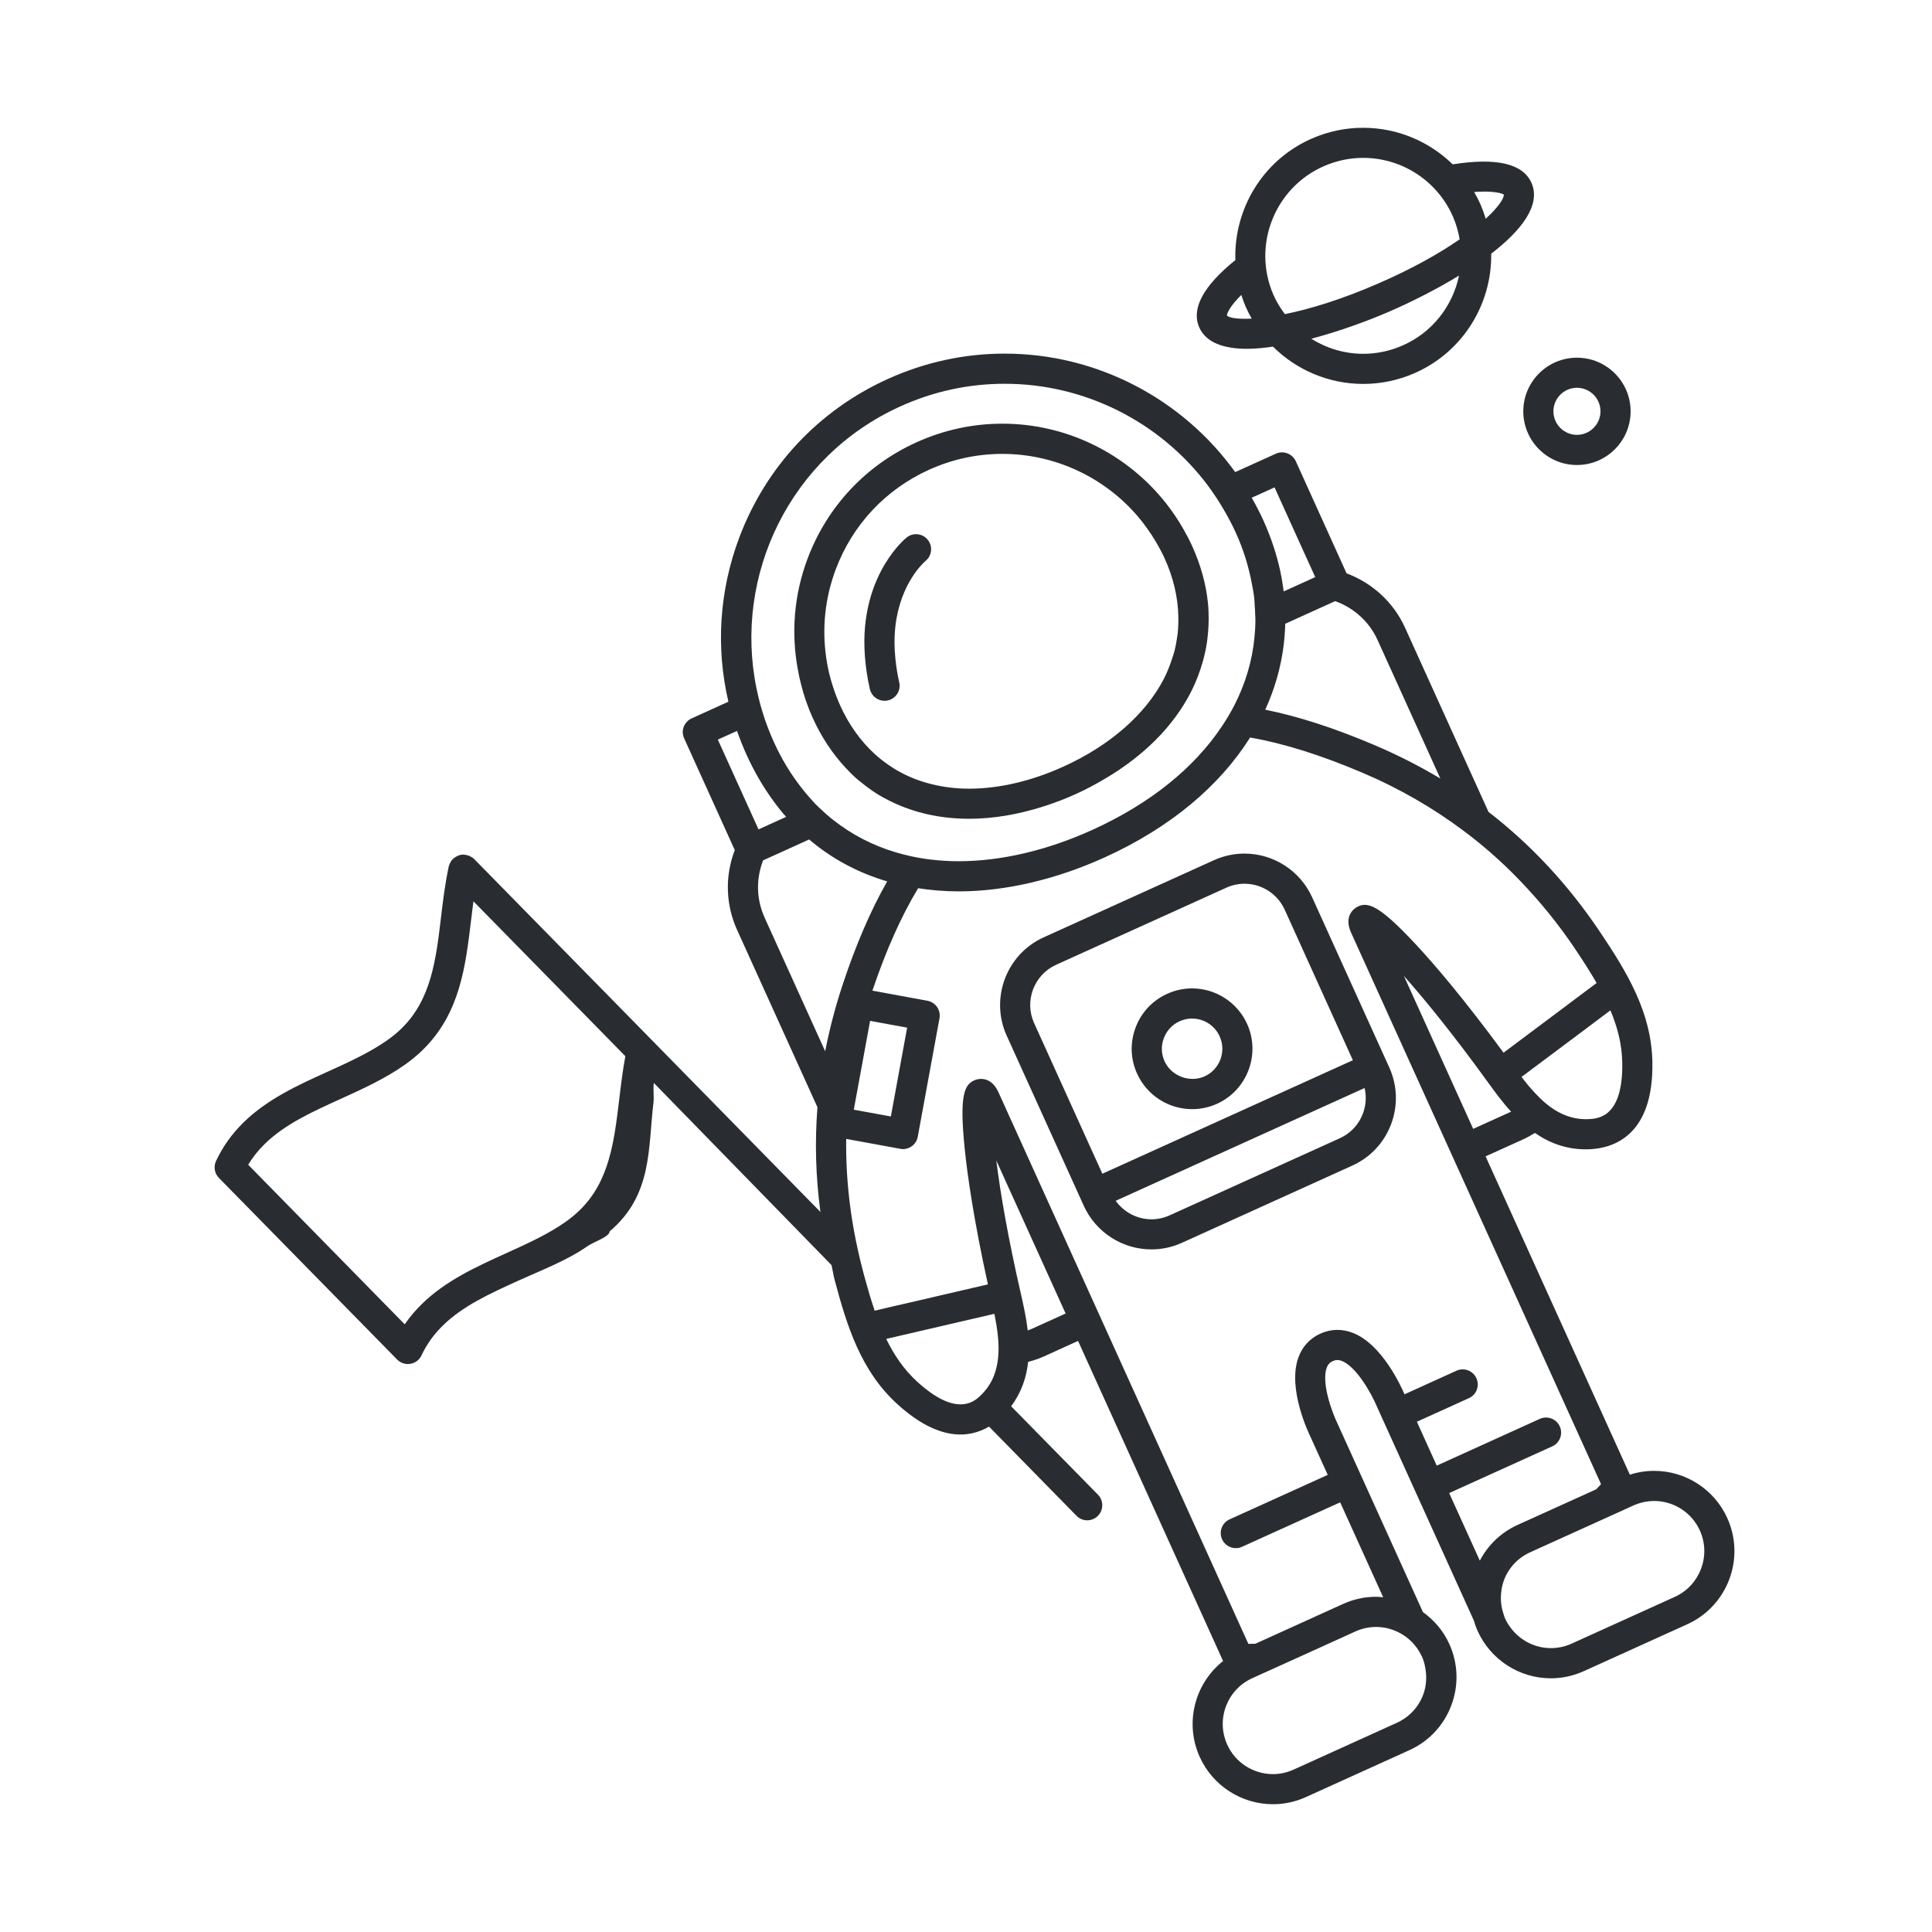
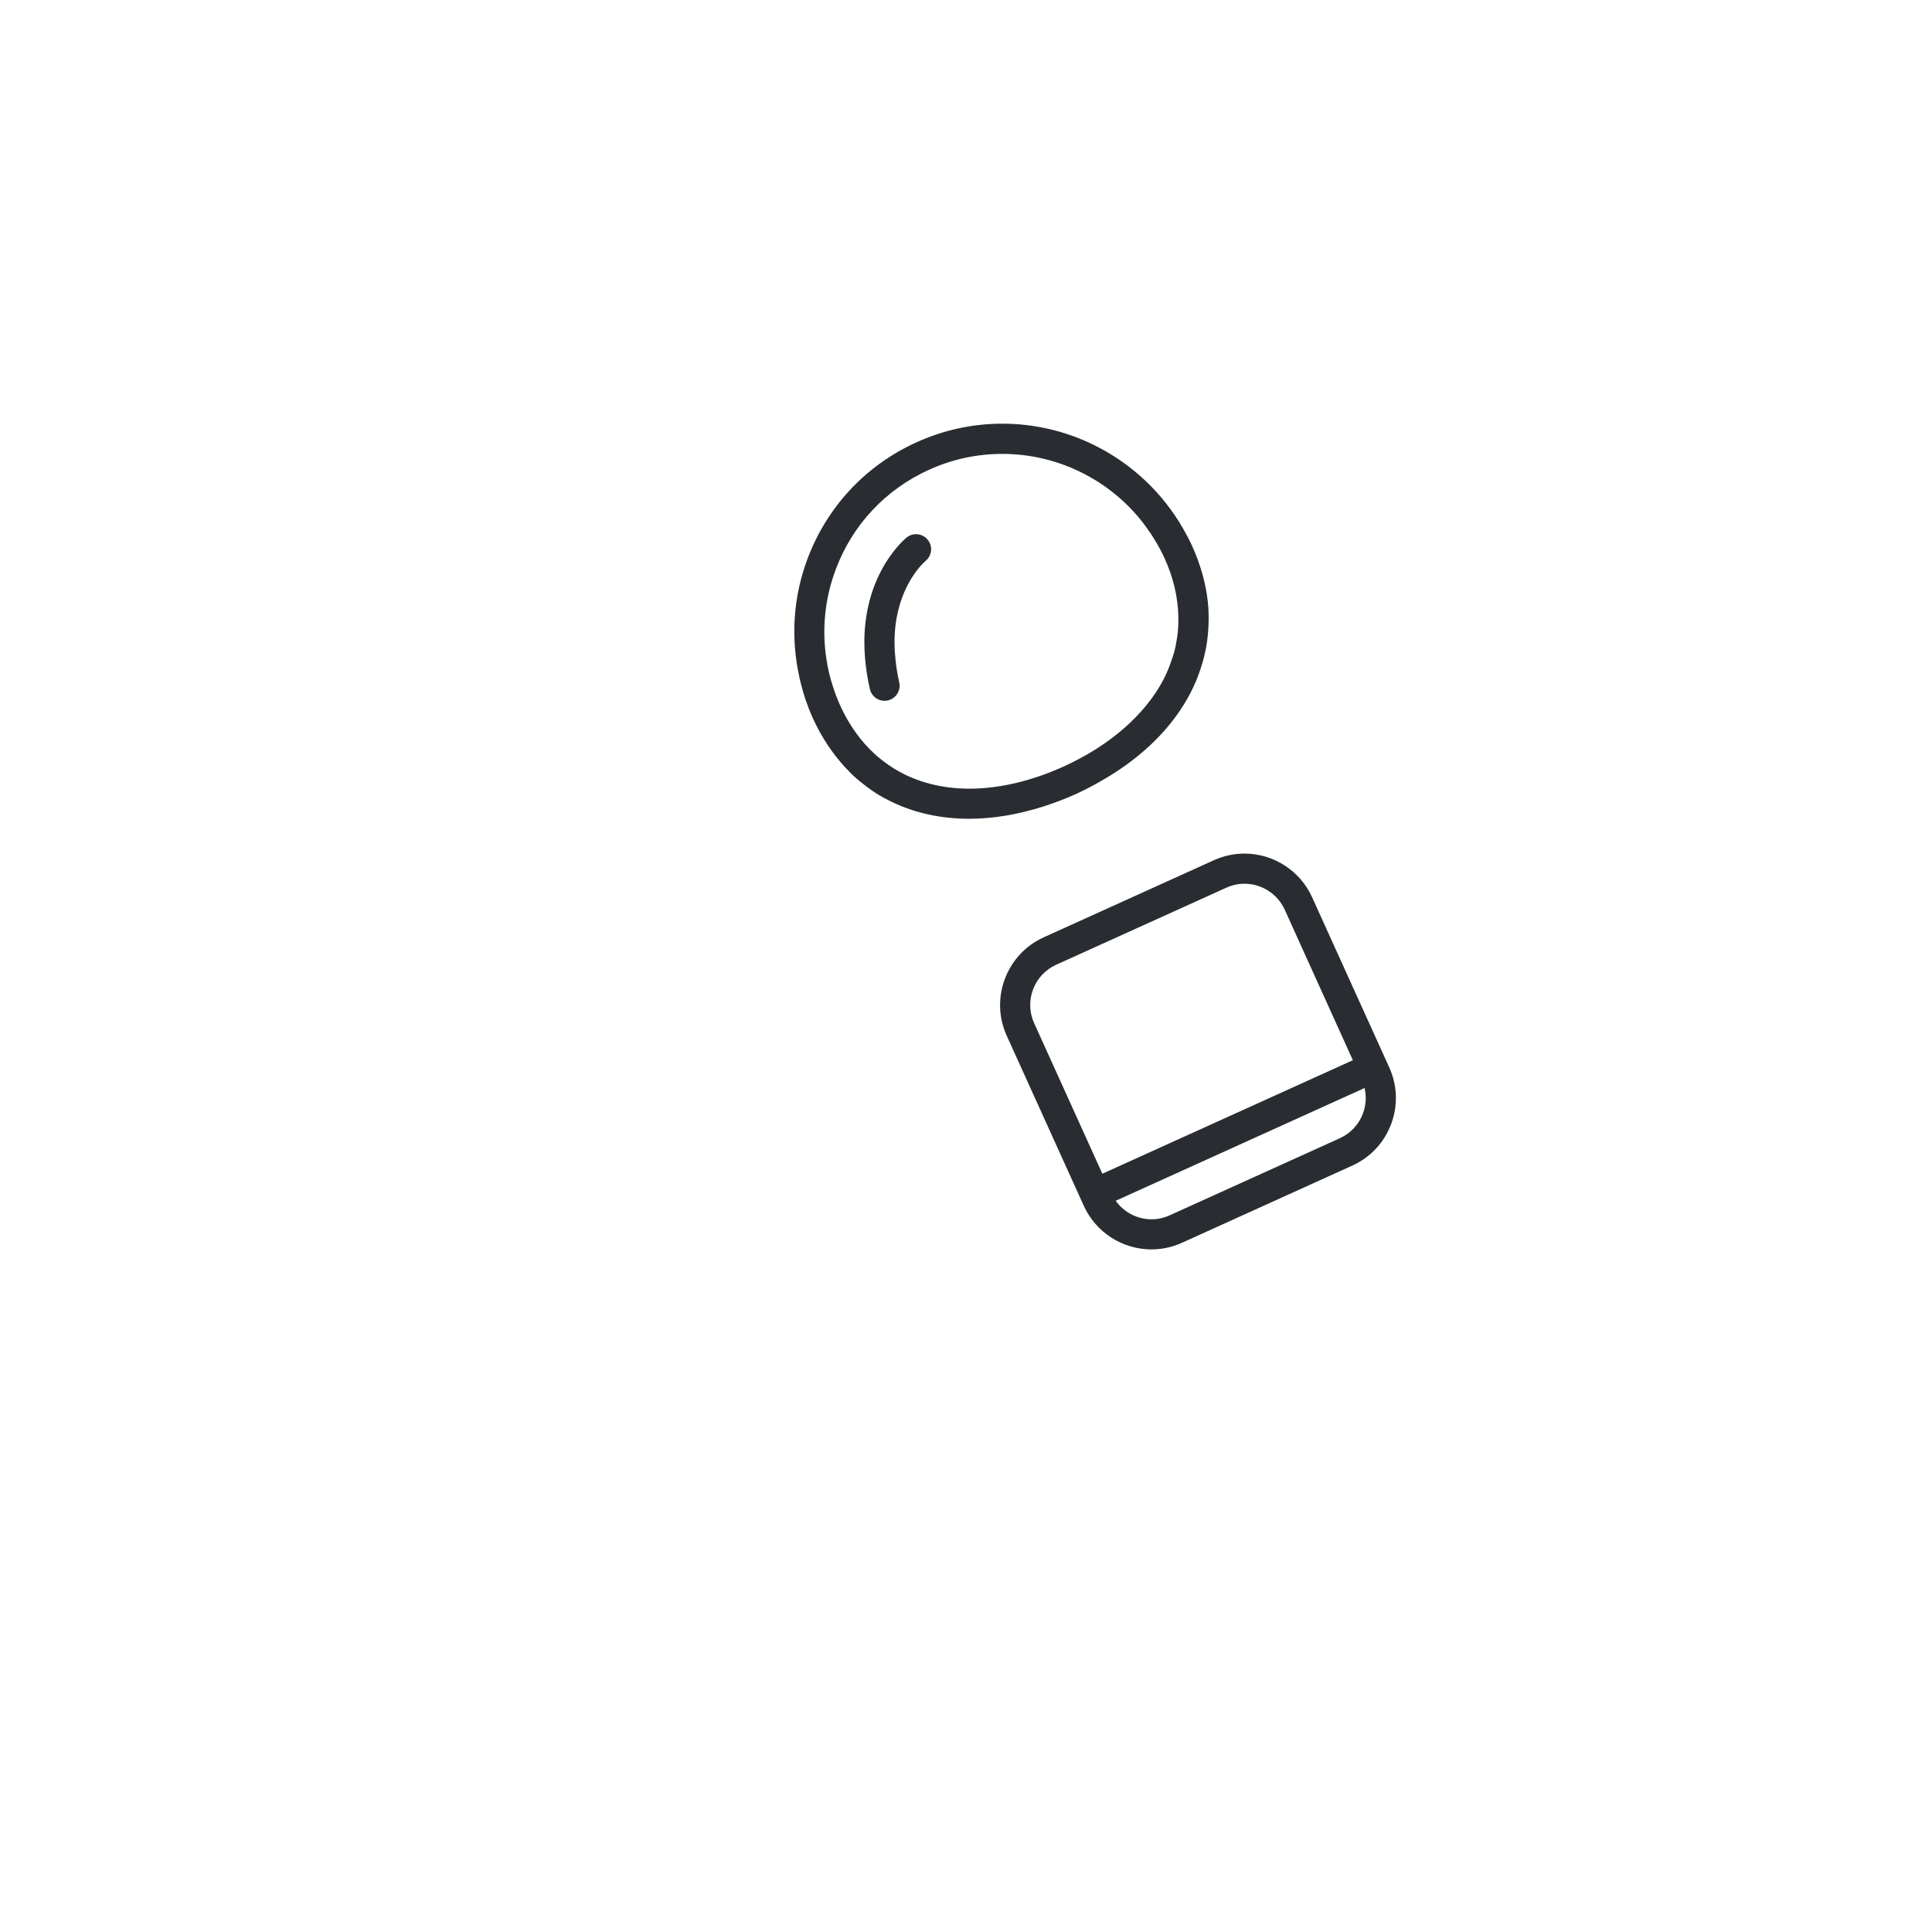
<svg xmlns="http://www.w3.org/2000/svg" width="64" height="64" viewBox="0 0 64 64" fill="none">
  <path d="M45.932 35.164L43.465 29.721C43.067 28.843 42.188 28.276 41.224 28.276C40.875 28.276 40.533 28.351 40.211 28.496L34.572 31.051C33.339 31.61 32.789 33.072 33.347 34.305L35.902 39.944C36.3 40.821 37.179 41.388 38.143 41.388C38.493 41.388 38.835 41.314 39.156 41.168L44.794 38.613C45.394 38.342 45.851 37.854 46.082 37.24C46.314 36.624 46.291 35.957 46.02 35.357L45.932 35.164ZM34.257 33.893C33.925 33.16 34.251 32.293 34.984 31.96L40.624 29.406C40.815 29.319 41.017 29.275 41.224 29.275C41.798 29.275 42.319 29.612 42.557 30.133L44.815 35.121L36.517 38.881L34.257 33.893ZM45.148 36.89C45.011 37.254 44.739 37.543 44.384 37.705L38.745 40.26C38.553 40.346 38.351 40.391 38.144 40.391C37.667 40.391 37.23 40.154 36.958 39.778L45.203 36.042C45.269 36.321 45.251 36.614 45.148 36.89Z" fill="#292D32" />
-   <path d="M39.489 32.742C39.203 32.742 38.925 32.802 38.665 32.921C38.178 33.141 37.805 33.539 37.618 34.038C37.429 34.538 37.447 35.081 37.668 35.567C37.991 36.281 38.706 36.742 39.491 36.742C39.776 36.742 40.054 36.682 40.316 36.564C41.319 36.108 41.766 34.92 41.311 33.916C40.987 33.203 40.273 32.742 39.489 32.742ZM39.904 35.656C39.41 35.879 38.799 35.644 38.578 35.156C38.467 34.913 38.458 34.641 38.553 34.391C38.647 34.14 38.833 33.941 39.076 33.83C39.209 33.771 39.346 33.741 39.489 33.741C39.882 33.741 40.241 33.972 40.402 34.33C40.631 34.833 40.408 35.426 39.904 35.656Z" fill="#292D32" />
-   <path d="M52.238 15.404C53.219 15.404 54.016 14.606 54.016 13.626C54.016 12.646 53.219 11.849 52.238 11.849C51.259 11.849 50.461 12.646 50.461 13.626C50.461 14.606 51.259 15.404 52.238 15.404ZM52.238 12.846C52.667 12.846 53.018 13.196 53.018 13.625C53.018 14.055 52.667 14.405 52.238 14.405C51.809 14.405 51.459 14.055 51.459 13.625C51.459 13.197 51.808 12.846 52.238 12.846Z" fill="#292D32" />
-   <path d="M41.316 11.555C41.581 11.555 41.872 11.525 42.169 11.483C42.95 12.259 44.017 12.718 45.159 12.718C45.741 12.718 46.308 12.6 46.846 12.367C48.464 11.665 49.424 10.067 49.398 8.404C50.393 7.637 51.052 6.798 50.735 6.064C50.455 5.418 49.572 5.215 48.122 5.444C47.344 4.684 46.287 4.233 45.156 4.233C44.575 4.233 44.008 4.351 43.47 4.584C41.829 5.295 40.87 6.927 40.923 8.615C39.865 9.47 39.457 10.219 39.724 10.839C39.95 11.357 40.547 11.555 41.316 11.555ZM46.448 11.451C46.038 11.629 45.603 11.72 45.159 11.72C44.536 11.72 43.944 11.538 43.438 11.221C44.368 10.975 45.305 10.633 46.037 10.315C46.727 10.015 47.558 9.602 48.332 9.129C48.124 10.128 47.454 11.016 46.448 11.451ZM49.815 6.446C49.825 6.572 49.635 6.862 49.216 7.247C49.17 7.093 49.116 6.94 49.051 6.788C48.986 6.64 48.912 6.498 48.833 6.36C49.493 6.311 49.773 6.411 49.815 6.446ZM43.868 5.499C44.279 5.321 44.712 5.23 45.156 5.23C46.45 5.23 47.62 5.998 48.135 7.185C48.24 7.428 48.309 7.677 48.353 7.928C47.697 8.383 46.805 8.893 45.641 9.398C44.399 9.937 43.366 10.244 42.563 10.406C42.416 10.207 42.283 9.997 42.182 9.764C41.471 8.124 42.228 6.21 43.868 5.499ZM41.12 9.77C41.163 9.902 41.21 10.033 41.266 10.163C41.325 10.299 41.394 10.429 41.464 10.555C40.999 10.579 40.716 10.528 40.644 10.454C40.638 10.387 40.737 10.151 41.12 9.77Z" fill="#292D32" />
-   <path d="M57.218 50.287C56.789 49.336 55.837 48.724 54.795 48.724C54.519 48.724 54.251 48.767 53.991 48.851C53.522 47.816 51.264 42.833 49.212 38.306L50.452 37.745C50.59 37.682 50.719 37.609 50.845 37.53C51.343 37.874 51.939 38.103 52.665 38.07C53.457 38.033 54.783 37.608 54.737 35.174C54.706 33.54 53.901 32.21 53.007 30.879C51.951 29.304 50.722 27.988 49.308 26.894L46.541 20.787C46.157 19.941 45.449 19.308 44.607 18.993L42.925 15.278C42.87 15.158 42.768 15.064 42.645 15.018C42.52 14.971 42.383 14.975 42.263 15.03L40.917 15.639C39.173 13.213 36.34 11.714 33.282 11.714C31.941 11.714 30.637 11.998 29.408 12.555C27.121 13.591 25.375 15.456 24.49 17.805C23.826 19.57 23.709 21.45 24.129 23.245L22.911 23.798C22.791 23.852 22.697 23.953 22.649 24.076C22.603 24.2 22.607 24.337 22.663 24.458L24.341 28.162C24.339 28.168 24.335 28.174 24.333 28.179C24.01 29.038 24.04 29.973 24.419 30.809L27.079 36.679C26.988 37.828 27.021 38.983 27.178 40.148L21.613 34.475L15.71 28.459C15.666 28.416 15.617 28.385 15.565 28.361C15.55 28.354 15.535 28.347 15.52 28.343C15.473 28.326 15.425 28.315 15.375 28.313C15.368 28.312 15.36 28.31 15.352 28.31C15.306 28.31 15.259 28.316 15.213 28.329C15.205 28.332 15.196 28.337 15.188 28.341C15.173 28.346 15.16 28.353 15.146 28.359C15.101 28.379 15.06 28.406 15.021 28.44C15.015 28.445 15.008 28.446 15.003 28.453C15.001 28.455 15.001 28.457 14.998 28.46C14.956 28.502 14.925 28.551 14.902 28.602C14.895 28.616 14.89 28.632 14.885 28.647C14.879 28.665 14.87 28.683 14.865 28.703C14.742 29.275 14.673 29.849 14.607 30.405C14.441 31.794 14.283 33.105 13.309 34.061C13.168 34.2 13.008 34.333 12.835 34.454C12.253 34.865 11.58 35.171 10.868 35.495C9.881 35.941 8.86 36.405 8.066 37.183C7.68 37.562 7.383 37.98 7.157 38.458C7.068 38.648 7.106 38.872 7.252 39.02L13.155 45.036C13.269 45.152 13.433 45.206 13.594 45.178C13.755 45.152 13.893 45.048 13.962 44.9C14.136 44.529 14.368 44.206 14.668 43.912C15.335 43.257 16.233 42.85 17.183 42.418C17.906 42.09 18.795 41.75 19.455 41.285C19.672 41.136 20.195 40.968 20.195 40.792C20.195 40.791 20.195 40.791 20.195 40.791C21.617 39.591 21.465 38.04 21.645 36.541C21.672 36.321 21.629 36.098 21.659 35.874L27.544 41.907C27.582 42.064 27.602 42.22 27.643 42.379C28.055 43.928 28.515 45.41 29.723 46.511C31.096 47.761 32.112 47.64 32.763 47.258L35.66 50.212C35.853 50.41 36.167 50.412 36.364 50.22C36.561 50.027 36.564 49.71 36.372 49.514L33.495 46.584C33.84 46.124 34.004 45.62 34.058 45.114C34.24 45.066 34.419 45.008 34.593 44.928L35.712 44.42C37.799 49.027 40.105 54.115 40.516 55.024C39.582 55.764 39.23 57.07 39.744 58.204C40.174 59.153 41.124 59.767 42.168 59.767C42.546 59.767 42.914 59.687 43.263 59.529L46.687 57.977C47.334 57.683 47.828 57.157 48.077 56.491C48.328 55.827 48.303 55.105 48.01 54.458C47.816 54.026 47.508 53.67 47.137 53.403L44.323 47.193C44.089 46.717 43.778 45.784 43.947 45.312C43.987 45.202 44.048 45.134 44.15 45.088C44.251 45.043 44.342 45.042 44.451 45.083C44.918 45.268 45.414 46.117 45.624 46.622L48.822 53.68C48.858 53.8 48.897 53.916 48.95 54.031C49.38 54.982 50.331 55.596 51.375 55.596C51.754 55.596 52.123 55.514 52.47 55.357L55.893 53.806C57.229 53.201 57.824 51.621 57.218 50.287ZM20.512 36.422C20.345 37.812 20.188 39.123 19.213 40.08C19.072 40.218 18.912 40.352 18.74 40.473C18.157 40.884 17.484 41.189 16.772 41.512C15.784 41.961 14.763 42.422 13.97 43.202C13.757 43.411 13.57 43.633 13.407 43.87L8.222 38.584C8.371 38.336 8.55 38.109 8.767 37.898C9.434 37.242 10.332 36.836 11.282 36.404C12.005 36.076 12.752 35.736 13.411 35.271C13.628 35.118 13.829 34.952 14.009 34.775C15.233 33.575 15.419 32.024 15.6 30.525C15.626 30.304 15.653 30.081 15.683 29.857L20.716 34.988C20.625 35.47 20.568 35.954 20.512 36.422ZM50.039 36.834L48.801 37.395C47.911 35.431 47.087 33.614 46.506 32.329C47.21 33.122 48.152 34.279 49.3 35.866C49.512 36.159 49.76 36.501 50.058 36.827C50.051 36.829 50.045 36.831 50.039 36.834ZM53.347 33.469C53.578 34.02 53.728 34.582 53.739 35.192C53.773 37.019 52.933 37.058 52.618 37.073C52.254 37.088 51.934 37.002 51.641 36.846C51.495 36.769 51.358 36.675 51.225 36.566C51.1 36.463 50.979 36.347 50.862 36.222C50.703 36.054 50.551 35.869 50.402 35.675L51.453 34.889L51.969 34.503L52.438 34.152L53.347 33.469ZM45.632 21.198L47.714 25.791C47.023 25.377 46.294 25.006 45.522 24.678C44.206 24.118 43.018 23.734 41.913 23.509C42.326 22.604 42.552 21.646 42.575 20.663L44.229 19.913C44.84 20.133 45.356 20.587 45.632 21.198ZM42.221 16.145L43.409 18.766L43.569 19.117L43.22 19.276L42.523 19.591C42.516 19.532 42.508 19.472 42.498 19.413C42.475 19.249 42.446 19.084 42.411 18.919C42.289 18.359 42.103 17.797 41.85 17.236C41.733 16.979 41.602 16.731 41.465 16.488L42.221 16.145ZM29.822 13.464C30.919 12.965 32.086 12.713 33.282 12.713C35.948 12.713 38.425 13.983 39.993 16.058C40.095 16.192 40.19 16.332 40.285 16.474C40.377 16.613 40.465 16.757 40.549 16.902C40.689 17.144 40.822 17.39 40.939 17.649C41.191 18.206 41.361 18.762 41.465 19.313C41.498 19.483 41.531 19.653 41.55 19.822C41.558 19.891 41.556 19.958 41.562 20.026C41.571 20.137 41.577 20.248 41.58 20.357C41.582 20.425 41.588 20.495 41.587 20.563C41.586 20.752 41.573 20.94 41.555 21.126C41.479 21.898 41.255 22.647 40.893 23.357C40.776 23.586 40.642 23.81 40.498 24.03C40.489 24.044 40.479 24.058 40.469 24.072C39.559 25.432 38.113 26.618 36.177 27.495C34.684 28.172 33.156 28.529 31.758 28.529C31.421 28.529 31.094 28.508 30.776 28.467C30.757 28.465 30.74 28.463 30.722 28.46C30.46 28.425 30.206 28.374 29.958 28.312C29.179 28.118 28.468 27.79 27.84 27.341C27.688 27.232 27.539 27.118 27.397 26.994C27.343 26.948 27.293 26.902 27.242 26.853C27.161 26.779 27.08 26.705 27.003 26.625C26.957 26.577 26.914 26.525 26.868 26.476C26.752 26.349 26.641 26.217 26.535 26.078C26.191 25.635 25.888 25.138 25.637 24.584C25.519 24.325 25.417 24.064 25.327 23.8C25.273 23.64 25.226 23.479 25.181 23.318C25.137 23.153 25.098 22.988 25.064 22.823C24.283 19.059 26.177 15.115 29.822 13.464ZM23.779 24.5L24.415 24.213C24.507 24.476 24.61 24.737 24.727 24.995C24.984 25.562 25.286 26.078 25.628 26.545C25.728 26.68 25.83 26.813 25.936 26.941C25.971 26.982 26.009 27.019 26.043 27.059L25.474 27.317L25.127 27.475L24.969 27.126L23.779 24.5ZM27.335 34.824L25.329 30.398C25.06 29.804 25.039 29.141 25.268 28.531C25.273 28.519 25.28 28.509 25.284 28.498L26.804 27.809C27.554 28.446 28.421 28.913 29.389 29.197C28.835 30.171 28.344 31.313 27.899 32.663C27.662 33.385 27.476 34.104 27.335 34.824ZM28.823 33.818L30.05 34.042L29.511 36.984L28.283 36.76L28.823 33.818ZM33.026 45.226C32.98 45.45 32.904 45.662 32.783 45.858C32.717 45.967 32.635 46.071 32.541 46.17C32.52 46.193 32.494 46.219 32.464 46.247C32.364 46.342 32.22 46.454 32.014 46.5C31.668 46.577 31.15 46.468 30.387 45.774C29.941 45.366 29.616 44.886 29.357 44.353L29.807 44.249L30.375 44.117L30.595 44.066L30.946 43.985L31.159 43.935L31.779 43.791L32.941 43.522C32.989 43.762 33.029 43.999 33.053 44.228C33.072 44.401 33.081 44.568 33.078 44.73C33.073 44.902 33.059 45.066 33.026 45.226ZM34.181 44.019C34.135 44.039 34.09 44.054 34.045 44.072C33.994 43.638 33.902 43.229 33.822 42.877C33.384 40.969 33.135 39.495 33.004 38.444C33.584 39.725 34.409 41.543 35.3 43.512L34.181 44.019ZM47.073 54.818C47.082 54.835 47.094 54.852 47.102 54.87C47.166 55.012 47.203 55.161 47.224 55.313C47.266 55.589 47.244 55.872 47.144 56.14C46.988 56.556 46.678 56.885 46.274 57.069L42.851 58.621C42.634 58.718 42.404 58.77 42.168 58.77C41.516 58.77 40.92 58.387 40.653 57.792C40.275 56.959 40.646 55.972 41.48 55.594L41.812 55.443L42.978 54.916L44.142 54.388L44.904 54.042C45.122 53.944 45.352 53.895 45.588 53.895C45.859 53.895 46.118 53.964 46.351 54.084C46.658 54.243 46.913 54.496 47.073 54.818ZM49.021 51.699L48.006 49.46L51.421 47.912C51.672 47.8 51.783 47.502 51.67 47.251C51.556 47.001 51.26 46.888 51.008 47.002L47.594 48.551L46.936 47.097L48.659 46.316C48.911 46.203 49.022 45.908 48.908 45.656C48.795 45.405 48.498 45.293 48.247 45.407L46.526 46.188C46.405 45.905 45.778 44.534 44.82 44.155C44.461 44.014 44.087 44.02 43.739 44.178C43.39 44.336 43.137 44.611 43.008 44.977C42.644 45.998 43.348 47.471 43.422 47.62L43.983 48.857L40.732 50.331C40.48 50.444 40.369 50.74 40.483 50.992C40.566 51.175 40.748 51.284 40.938 51.284C41.008 51.284 41.078 51.27 41.145 51.239L44.395 49.767L45.82 52.912C45.743 52.906 45.665 52.895 45.588 52.895C45.209 52.895 44.84 52.975 44.492 53.132L41.586 54.451L41.354 54.456C40.795 53.221 38.608 48.396 36.622 44.01C36.552 43.857 36.484 43.706 36.416 43.555C36.346 43.403 36.278 43.25 36.209 43.099C34.603 39.556 33.219 36.5 33.076 36.184C32.827 35.633 32.41 35.739 32.329 35.767C31.933 35.901 31.777 36.278 31.958 38.063C32.047 38.93 32.254 40.398 32.726 42.547L31.027 42.941L30.523 43.059L30.127 43.15L30.024 43.175L29.556 43.281L28.988 43.415L28.975 43.419C28.972 43.409 28.97 43.402 28.967 43.394C28.855 43.064 28.754 42.722 28.658 42.368C28.635 42.286 28.613 42.207 28.591 42.124C28.528 41.886 28.472 41.648 28.419 41.41C28.226 40.544 28.106 39.685 28.056 38.831C28.035 38.463 28.026 38.095 28.031 37.728L28.11 37.742L28.706 37.851L29.822 38.056C29.852 38.062 29.882 38.065 29.913 38.065C30.149 38.065 30.359 37.898 30.402 37.656L31.122 33.732C31.146 33.602 31.118 33.468 31.042 33.359C30.967 33.25 30.853 33.176 30.721 33.151L28.9 32.817C29.353 31.474 29.851 30.356 30.414 29.424C30.846 29.49 31.294 29.528 31.757 29.528C33.296 29.528 34.967 29.139 36.589 28.405C38.772 27.415 40.407 26.03 41.412 24.43C42.533 24.629 43.754 25.012 45.13 25.597C46.365 26.122 47.482 26.77 48.501 27.535C48.797 27.757 49.086 27.99 49.366 28.233C49.699 28.524 50.021 28.83 50.33 29.151C50.997 29.843 51.616 30.596 52.178 31.435C52.435 31.818 52.675 32.191 52.89 32.563L52.133 33.13L51.723 33.438L51.309 33.748L49.807 34.872C48.484 33.073 47.505 31.933 46.906 31.29C45.685 29.978 45.297 29.844 44.936 30.055C44.862 30.099 44.506 30.34 44.755 30.892C44.899 31.207 46.284 34.264 47.89 37.809C47.958 37.96 48.027 38.111 48.096 38.264C48.165 38.415 48.233 38.566 48.302 38.719C50.289 43.103 52.475 47.928 53.036 49.164L52.879 49.334L50.275 50.514C49.729 50.76 49.295 51.175 49.021 51.699ZM55.481 52.898L52.058 54.449C51.841 54.547 51.611 54.596 51.375 54.596C50.836 54.596 50.337 54.331 50.029 53.903C49.965 53.816 49.905 53.721 49.86 53.62C49.831 53.555 49.814 53.489 49.793 53.423C49.725 53.206 49.703 52.98 49.728 52.756C49.743 52.62 49.769 52.482 49.819 52.351C49.974 51.934 50.283 51.606 50.688 51.422L51.148 51.213L52.314 50.685L53.478 50.158L54.111 49.87C54.329 49.773 54.559 49.722 54.796 49.722C55.447 49.722 56.042 50.106 56.31 50.699C56.687 51.532 56.315 52.519 55.481 52.898Z" fill="#292D32" />
  <path d="M26.544 22.699C26.587 22.861 26.631 23.024 26.686 23.183C26.756 23.385 26.834 23.586 26.923 23.784C27.209 24.412 27.57 24.956 27.994 25.415C28.115 25.547 28.241 25.674 28.373 25.791C28.427 25.839 28.484 25.882 28.539 25.926C28.629 26 28.723 26.071 28.817 26.138C28.878 26.18 28.938 26.225 29.001 26.265C29.175 26.377 29.358 26.475 29.546 26.566C30.302 26.93 31.162 27.123 32.107 27.123C32.901 27.123 33.742 26.98 34.583 26.709C34.937 26.596 35.289 26.462 35.64 26.303C35.991 26.144 36.319 25.967 36.633 25.779C37.891 25.032 38.852 24.074 39.432 22.962C39.612 22.615 39.748 22.258 39.85 21.896C39.905 21.696 39.95 21.493 39.98 21.289C39.992 21.215 39.999 21.141 40.007 21.067C40.021 20.95 40.028 20.833 40.033 20.717C40.036 20.646 40.039 20.576 40.039 20.505C40.039 20.327 40.033 20.148 40.014 19.968C39.95 19.345 39.775 18.715 39.492 18.088C39.402 17.89 39.3 17.7 39.194 17.514C39.111 17.367 39.022 17.225 38.928 17.086C38.832 16.944 38.733 16.807 38.628 16.674C37.337 15.036 35.347 14.035 33.205 14.035C32.221 14.035 31.264 14.243 30.361 14.651C28.683 15.411 27.401 16.78 26.752 18.505C26.301 19.703 26.202 20.974 26.433 22.2C26.463 22.369 26.5 22.535 26.544 22.699ZM27.686 18.859C28.24 17.384 29.337 16.213 30.772 15.563C31.545 15.212 32.363 15.036 33.204 15.036C34.952 15.036 36.583 15.813 37.688 17.102C37.799 17.232 37.904 17.367 38.003 17.508C38.102 17.644 38.194 17.786 38.28 17.931C38.389 18.115 38.492 18.304 38.582 18.502C38.873 19.143 39.019 19.786 39.034 20.414C39.038 20.602 39.032 20.787 39.013 20.972C39.005 21.047 38.992 21.121 38.98 21.196C38.96 21.32 38.938 21.446 38.906 21.568C38.885 21.65 38.855 21.731 38.829 21.813C38.755 22.04 38.668 22.266 38.555 22.485C38.551 22.491 38.549 22.497 38.547 22.502C37.934 23.675 36.755 24.703 35.226 25.395C34.172 25.874 33.093 26.126 32.107 26.126C31.664 26.126 31.246 26.073 30.852 25.975C30.61 25.914 30.377 25.837 30.156 25.741C30.079 25.708 30.004 25.672 29.93 25.635C29.815 25.576 29.704 25.515 29.596 25.448C29.532 25.408 29.471 25.365 29.41 25.323C29.257 25.216 29.11 25.099 28.971 24.973C28.509 24.548 28.124 24.012 27.832 23.371C27.743 23.173 27.667 22.972 27.6 22.769C27.548 22.608 27.499 22.446 27.462 22.284C27.422 22.116 27.393 21.948 27.368 21.778C27.227 20.804 27.33 19.806 27.686 18.859Z" fill="#292D32" />
  <path d="M28.71 22.267C28.737 22.449 28.771 22.635 28.816 22.829C28.87 23.059 29.075 23.215 29.301 23.215C29.338 23.215 29.377 23.211 29.415 23.202C29.683 23.139 29.851 22.871 29.788 22.603C29.726 22.331 29.688 22.078 29.663 21.835C29.643 21.648 29.633 21.47 29.632 21.301C29.631 21.102 29.642 20.916 29.662 20.739C29.828 19.305 30.612 18.623 30.661 18.581C30.874 18.408 30.906 18.096 30.733 17.881C30.561 17.667 30.248 17.633 30.033 17.806C29.965 17.86 28.661 18.947 28.633 21.204C28.632 21.377 28.637 21.557 28.651 21.744C28.664 21.913 28.683 22.087 28.71 22.267Z" fill="#292D32" />
</svg>